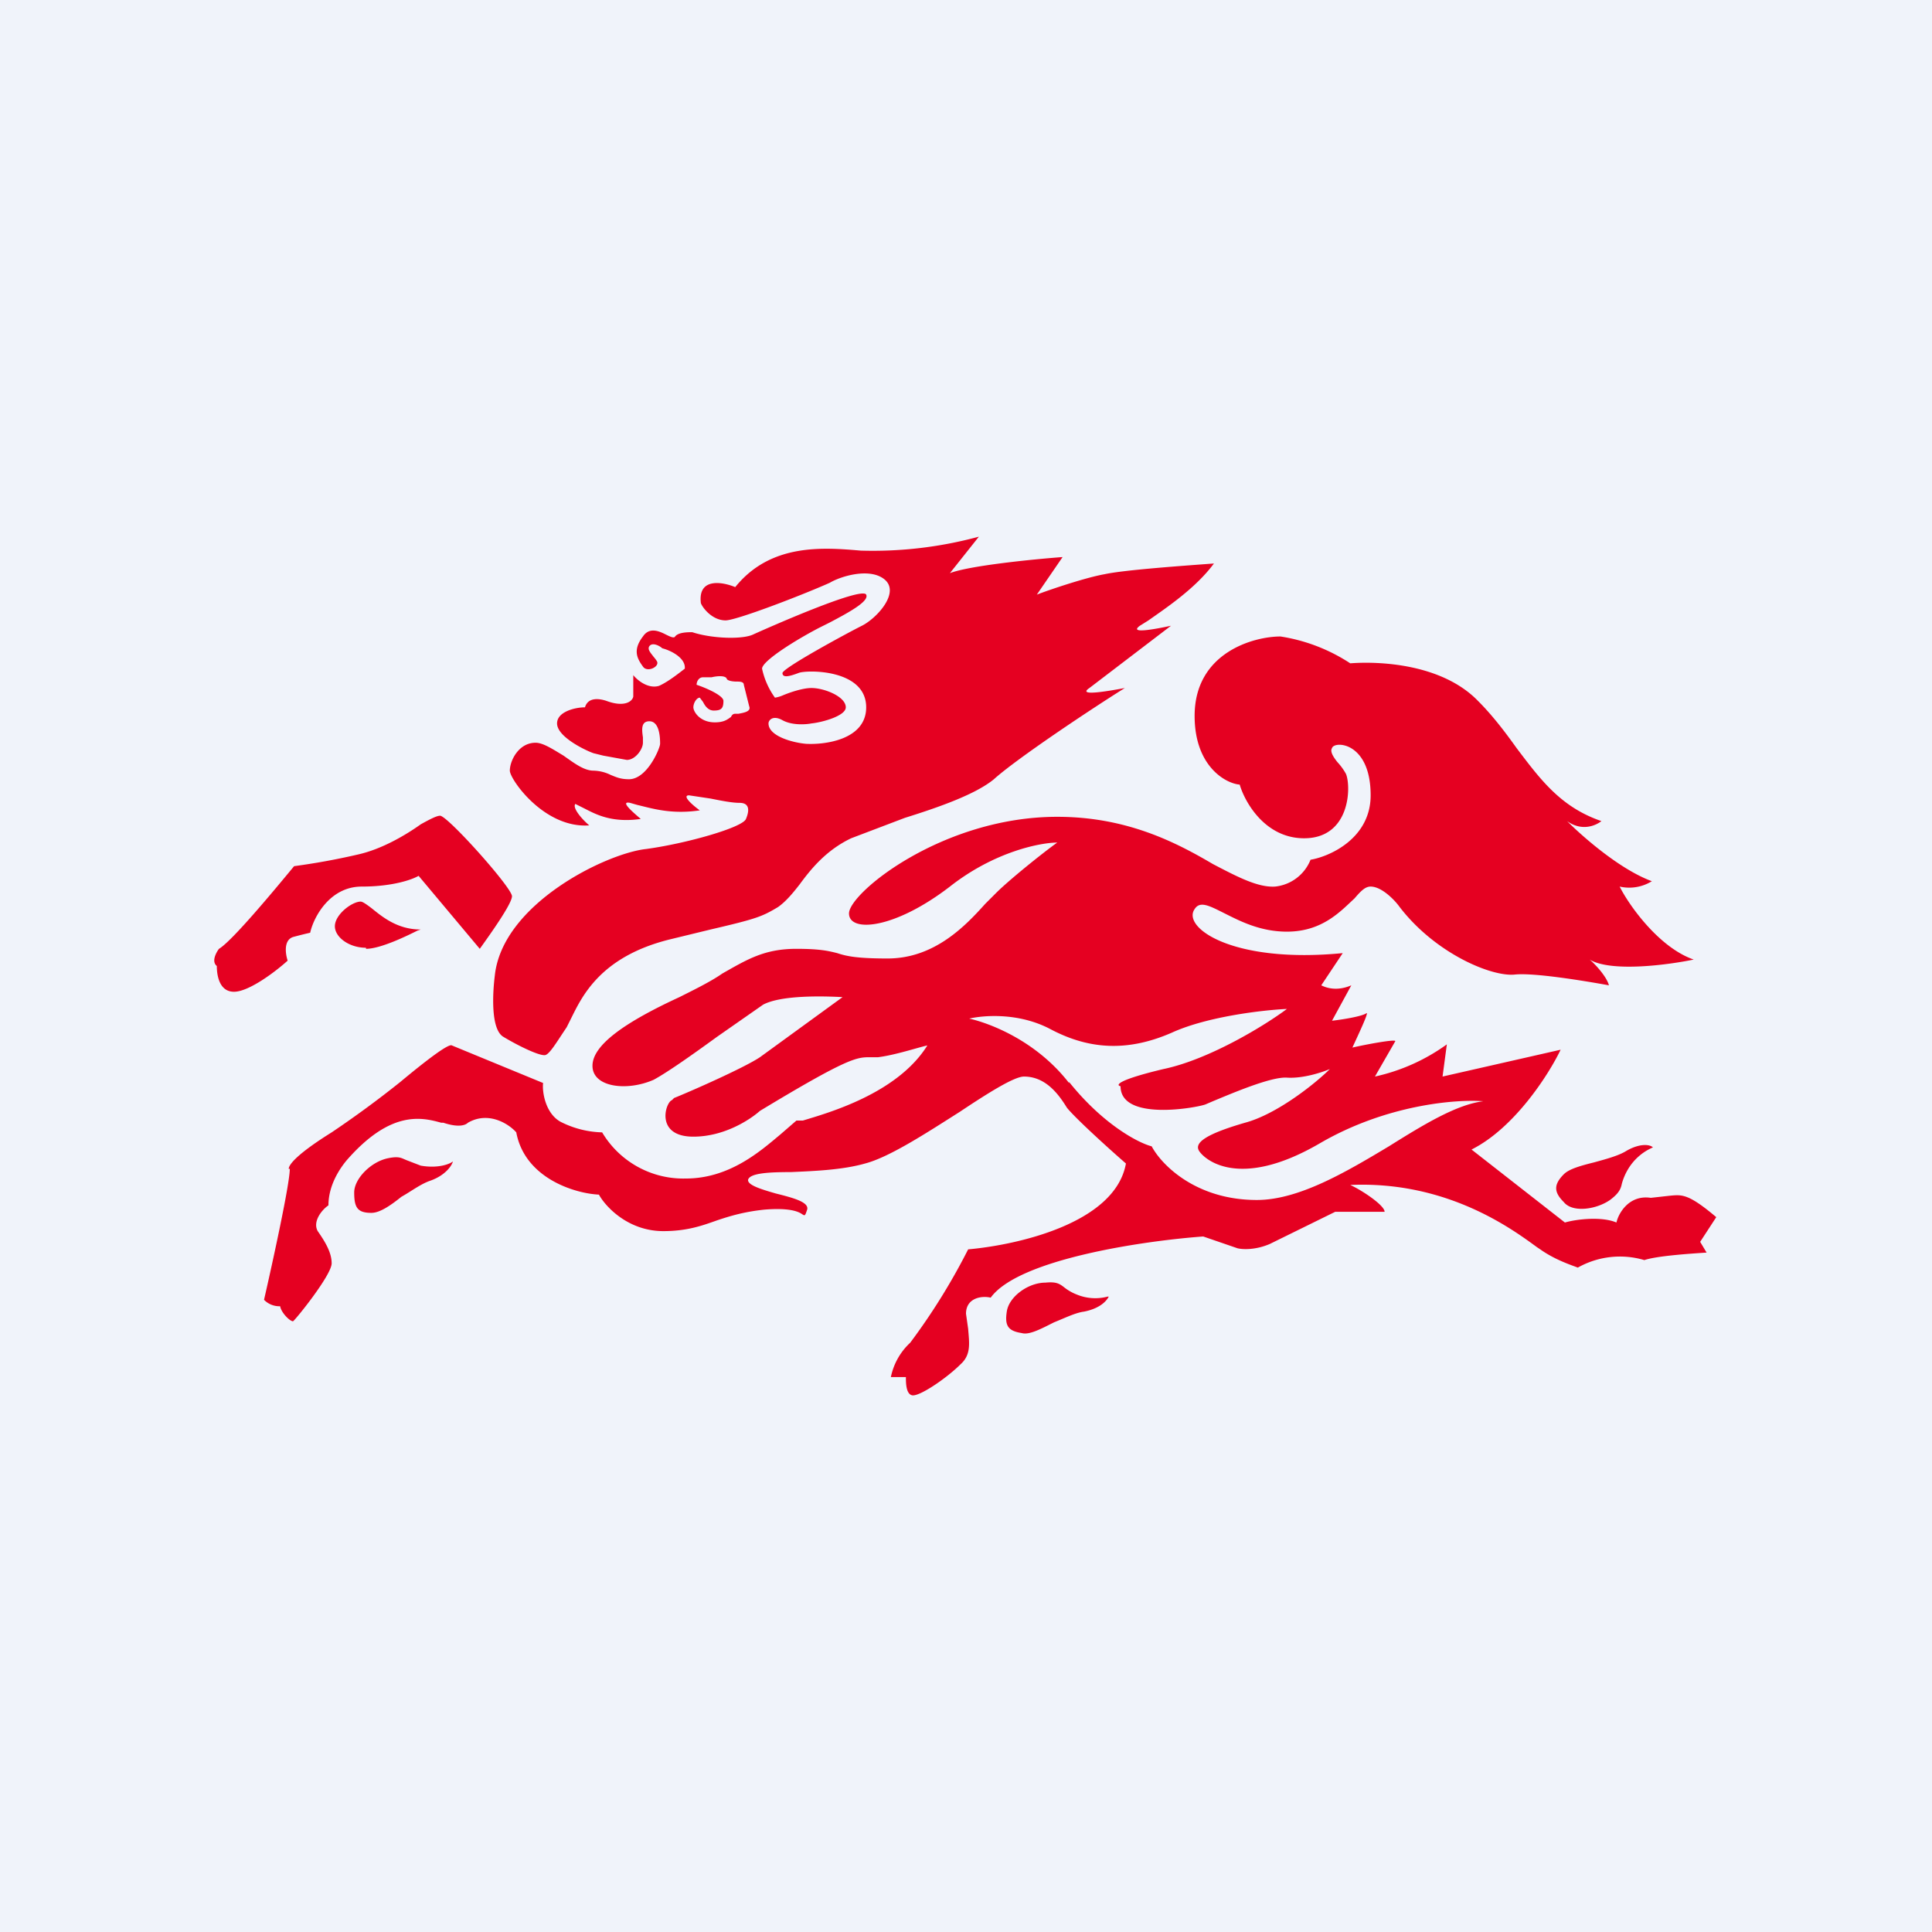
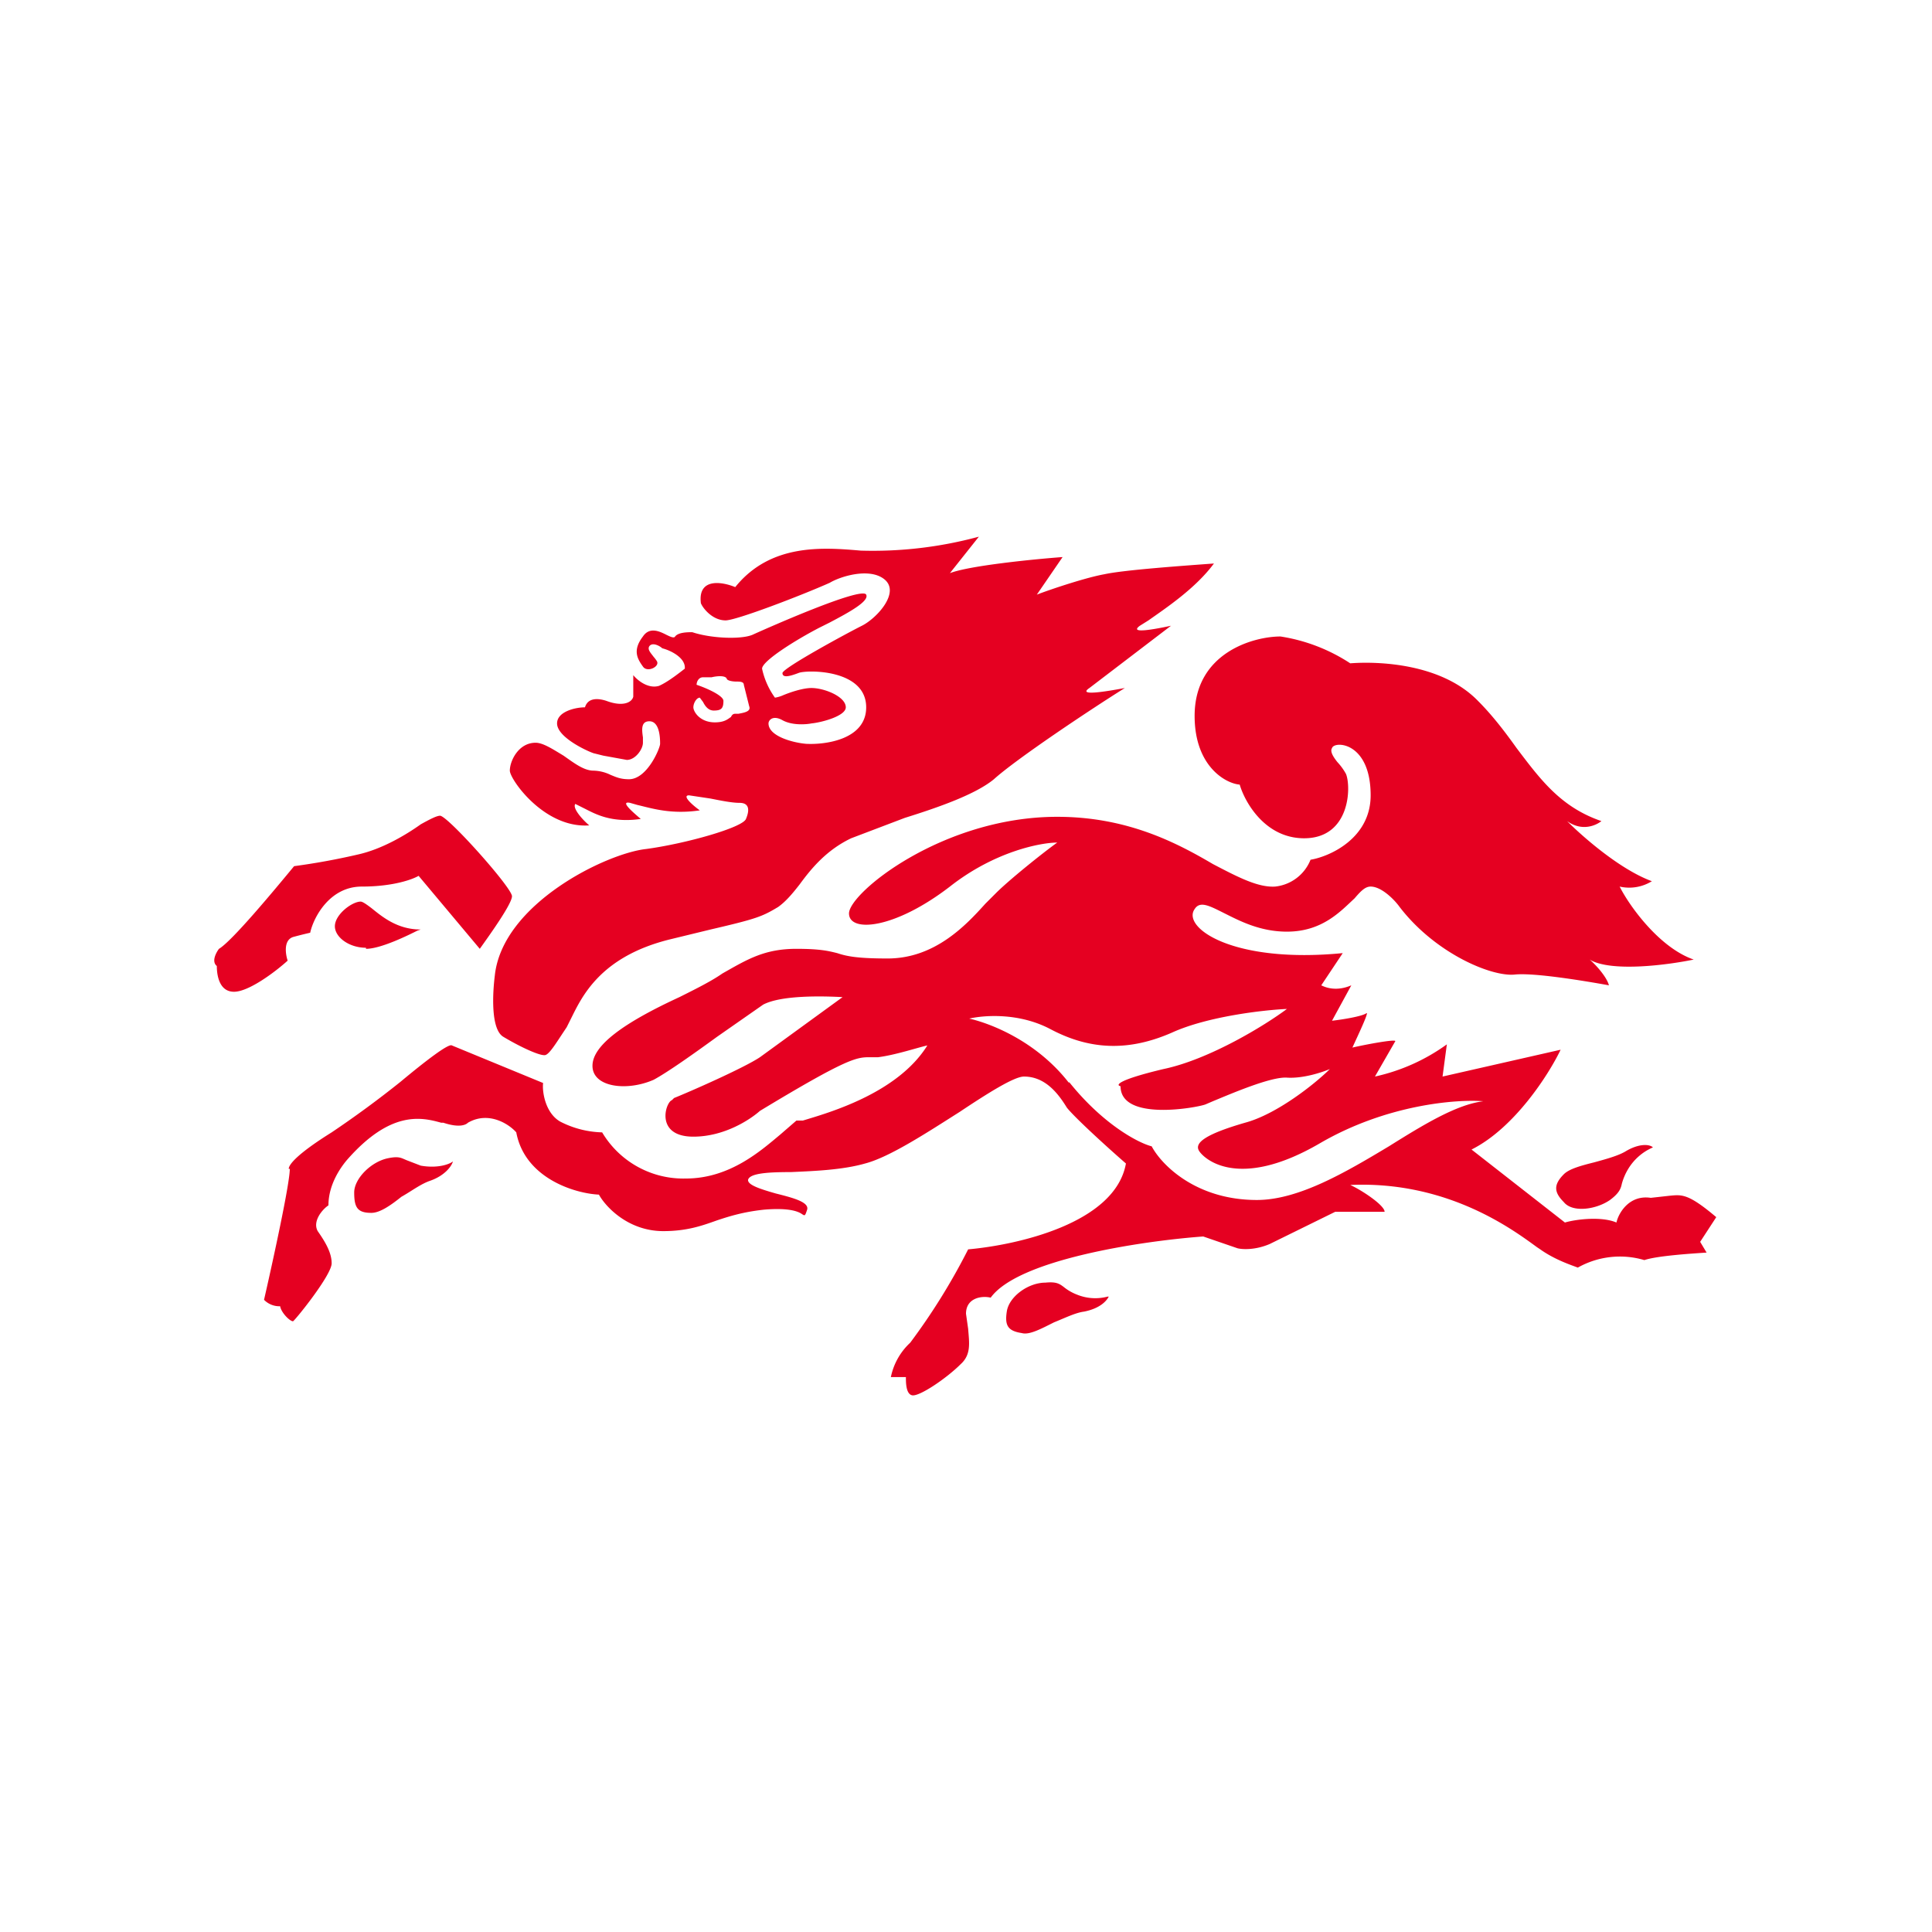
<svg xmlns="http://www.w3.org/2000/svg" width="18" height="18" viewBox="0 0 18 18">
-   <path fill="#F0F3FA" d="M0 0h18v18H0z" />
  <path d="M6.53 5.62c.02.05.11.16.23.16.1 0 .7-.23.97-.35.1-.06.36-.14.5-.04.17.12-.06.37-.2.44s-.73.39-.74.44c0 .05.07.03.15 0 .07-.03.63-.04.63.32 0 .3-.38.35-.56.34-.12-.01-.35-.07-.35-.19 0-.03.04-.08.13-.03s.22.04.27.03c.1-.01.32-.07.32-.15 0-.1-.2-.18-.32-.18-.08 0-.2.04-.27.07a.3.3 0 0 1-.07.02.72.72 0 0 1-.12-.27c0-.07.3-.26.53-.38l.1-.05c.19-.1.37-.2.34-.26-.04-.08-.94.32-1.05.37-.1.05-.39.04-.57-.02-.04 0-.13 0-.16.04-.01.02-.05 0-.09-.02-.06-.03-.15-.07-.21.02-.1.13-.05.21 0 .28.04.06.16 0 .13-.05a.3.3 0 0 0-.03-.04c-.03-.04-.06-.07-.04-.1.03-.04.1 0 .12.02.08.02.22.09.21.19-.04.03-.15.12-.24.16-.1.03-.2-.05-.24-.1v.2c-.01.05-.09.1-.25.04-.06-.02-.17-.04-.2.06-.09 0-.26.04-.26.15 0 .14.33.28.35.28l.08.02.22.04c.08 0 .15-.1.15-.16v-.05c-.01-.07-.02-.15.06-.15.1 0 .1.17.1.21 0 .04-.12.33-.29.33-.08 0-.12-.02-.17-.04a.38.38 0 0 0-.16-.04c-.09 0-.18-.07-.28-.14-.1-.06-.19-.12-.26-.12-.16 0-.24.17-.24.26 0 .08.32.54.74.51-.06-.05-.16-.16-.13-.2l.08.04c.1.05.25.14.53.1-.07-.06-.2-.17-.1-.15l.07.02c.13.03.31.09.58.05-.07-.05-.17-.14-.1-.14l.2.03c.1.02.2.04.27.04.1 0 .09.08.06.15-.03.08-.56.23-.93.28-.37.04-1.34.51-1.41 1.18-.02.16-.04.5.08.57.15.09.34.18.39.17.04-.01.1-.11.18-.23l.02-.03.04-.08c.1-.2.27-.58.93-.74l.37-.09c.43-.1.48-.12.63-.21.07-.05.13-.12.2-.21.11-.15.25-.32.48-.43l.5-.19c.32-.1.66-.22.83-.36.21-.19.9-.65 1.22-.85-.16.03-.45.08-.33 0l.76-.58c-.14.03-.4.08-.29 0l.08-.05c.17-.12.44-.3.61-.53-.27.02-.84.06-1.02.1-.17.03-.5.14-.63.19l.24-.35c-.27.02-.87.08-1.05.15L9.12 5a3.77 3.77 0 0 1-1.1.13c-.35-.03-.84-.07-1.17.34-.12-.05-.35-.09-.32.15Zm.1.69c.04-.01.12-.02.14.01 0 .02.05.03.09.03.03 0 .07 0 .07.03l.05.2c.02.05-.05.06-.1.07h-.03c-.02 0-.03.01-.04.03-.03.02-.06.05-.15.05-.14 0-.2-.1-.2-.14 0-.04.03-.09.06-.09l.03.04c.02.04.05.08.1.08.07 0 .09-.02.09-.09 0-.05-.16-.12-.25-.15 0-.03.02-.07.06-.07h.08ZM3.41 8.84c.14 0 .4-.13.48-.17l.03-.01c-.22 0-.36-.12-.46-.2-.04-.03-.08-.06-.1-.06-.08 0-.24.12-.24.23 0 .1.13.2.29.2Zm-.71 2.05c0 .14-.16.87-.24 1.22a.2.2 0 0 0 .15.06c.01.06.09.14.12.14.02-.01.36-.43.36-.54 0-.1-.06-.2-.13-.3-.05-.09.04-.2.1-.24 0-.2.12-.36.17-.42.41-.47.7-.4.88-.35h.02c.15.05.21.02.23 0 .19-.11.38.01.45.09.08.43.55.57.77.58.06.11.27.34.6.34.22 0 .36-.05.5-.1.12-.04.25-.08.44-.1.24-.02.32.02.35.04.03.02.03.02.05-.04.02-.07-.13-.11-.29-.15-.14-.04-.27-.08-.26-.13.02-.06.19-.07.4-.07.22-.01.48-.02.69-.08.23-.06.58-.29.88-.48.27-.18.51-.33.6-.33.2 0 .32.16.4.29.08.1.4.39.55.52-.1.56-1.02.76-1.47.8a5.9 5.9 0 0 1-.54.87.6.6 0 0 0-.18.32h.14c0 .05 0 .16.06.17.07.01.32-.16.45-.29.1-.09.08-.2.07-.33L9 12.24c0-.15.15-.17.23-.15.26-.36 1.43-.53 1.98-.57l.32.11c.04.01.16.02.3-.04l.61-.3h.46c0-.06-.21-.2-.32-.25.91-.04 1.52.42 1.74.58l.03.02c.14.1.3.15.35.17a.8.8 0 0 1 .62-.07c.12-.04.43-.06.58-.07l-.06-.1.15-.23c-.26-.22-.32-.21-.43-.2l-.18.02c-.2-.03-.3.14-.32.23-.14-.06-.38-.03-.48 0l-.87-.68c.4-.2.72-.7.83-.93l-1.1.25.04-.3a1.8 1.8 0 0 1-.67.3L13 9.7c0-.02-.27.03-.4.06.05-.11.16-.34.13-.32-.04.03-.23.06-.32.07l.18-.33c-.14.06-.24.02-.28 0l.2-.3c-1.03.1-1.5-.24-1.38-.41.05-.08.14-.03.28.04s.33.17.58.17c.33 0 .5-.19.63-.31.06-.07.1-.11.15-.11.1 0 .22.12.27.19.33.43.85.65 1.07.63.18-.02.66.06.88.1-.02-.08-.13-.2-.18-.24.2.12.73.05.97 0-.32-.11-.6-.5-.69-.68a.4.4 0 0 0 .3-.05c-.3-.11-.65-.42-.79-.56.14.1.27.04.32 0-.38-.13-.57-.39-.79-.68-.1-.14-.22-.3-.36-.44-.34-.35-.93-.37-1.19-.35a1.64 1.64 0 0 0-.65-.25c-.25 0-.8.15-.8.74 0 .47.29.63.42.64.05.17.24.5.6.5.43 0 .44-.48.39-.6a.56.56 0 0 0-.08-.11c-.04-.05-.07-.1-.05-.13.02-.07.36-.06.36.44 0 .4-.38.57-.56.6a.4.4 0 0 1-.33.25c-.16.01-.35-.09-.58-.21-.34-.2-.8-.44-1.45-.44-1.07 0-1.94.71-1.94.9 0 .18.42.15.94-.25.42-.33.85-.41 1-.41-.14.1-.45.35-.57.47l-.1.1c-.18.2-.47.51-.91.51-.28 0-.38-.02-.47-.05-.08-.02-.16-.04-.38-.04-.3 0-.46.1-.69.23-.1.07-.24.14-.4.22-.52.24-.81.45-.81.64 0 .2.32.24.57.13.13-.07.37-.24.59-.4l.43-.3c.17-.09.56-.08.74-.07l-.77.56c-.15.1-.65.32-.8.38l-.02.02c-.06.02-.16.34.2.34.29 0 .53-.16.62-.24.81-.49.9-.5 1.02-.5h.08c.16-.02.37-.09.46-.11-.28.45-.93.63-1.16.7h-.06l-.15.13c-.18.15-.47.41-.88.41a.88.88 0 0 1-.78-.43.9.9 0 0 1-.39-.1c-.14-.08-.17-.28-.16-.36l-.85-.35c-.03-.02-.24.14-.48.34a9.6 9.6 0 0 1-.64.47c-.32.2-.4.3-.4.34Zm7.26-.8c-.31-.4-.75-.56-.93-.6.13-.03.46-.06.76.1.36.19.72.21 1.13.03.33-.15.85-.21 1.07-.22-.2.15-.72.47-1.15.56-.42.1-.45.15-.4.16 0 .33.71.2.79.17l.07-.03c.17-.07.54-.23.69-.22.15.01.33-.05.4-.08-.13.13-.49.42-.79.5-.38.11-.47.19-.43.26.04.07.36.38 1.13-.07.62-.36 1.27-.41 1.52-.39-.25.03-.56.22-.88.42-.4.24-.84.5-1.23.5-.57 0-.89-.33-.98-.5-.12-.03-.45-.2-.77-.6Zm-6.04.77c.17.03.28-.02.3-.04-.01.04-.07.13-.21.18-.09.03-.18.1-.27.15-.1.08-.2.15-.28.15-.13 0-.16-.05-.16-.19 0-.13.16-.29.32-.32.1-.02.12 0 .17.02l.13.05Zm6.4 1.22a.45.45 0 0 1-.29-.02.45.45 0 0 1-.12-.07c-.04-.03-.07-.05-.17-.04-.16 0-.34.13-.36.27-.02.13.01.18.14.2.07.02.18-.04.3-.1.1-.04.2-.09.28-.1.15-.03.21-.1.23-.14Zm4.85-1.19a.5.5 0 0 1 .23-.2c-.03-.03-.13-.04-.26.04-.07.04-.18.07-.29.1-.12.03-.23.06-.28.11-.1.1-.09.17 0 .26.08.1.3.07.43-.02.08-.06.1-.1.11-.15a.54.54 0 0 1 .06-.14ZM4.47 8.84c.1-.14.3-.42.3-.49 0-.08-.6-.75-.67-.75-.03 0-.09.03-.18.08-.14.1-.36.23-.58.28-.3.07-.53.1-.6.11-.19.23-.58.7-.7.77-.03.04-.07.12-.02.16 0 .08.02.24.16.24s.39-.19.5-.29c-.02-.06-.04-.19.05-.22a4 4 0 0 1 .16-.04c.03-.14.18-.43.48-.43s.48-.07.53-.1l.57.68Z" fill="#E50021" />
</svg>